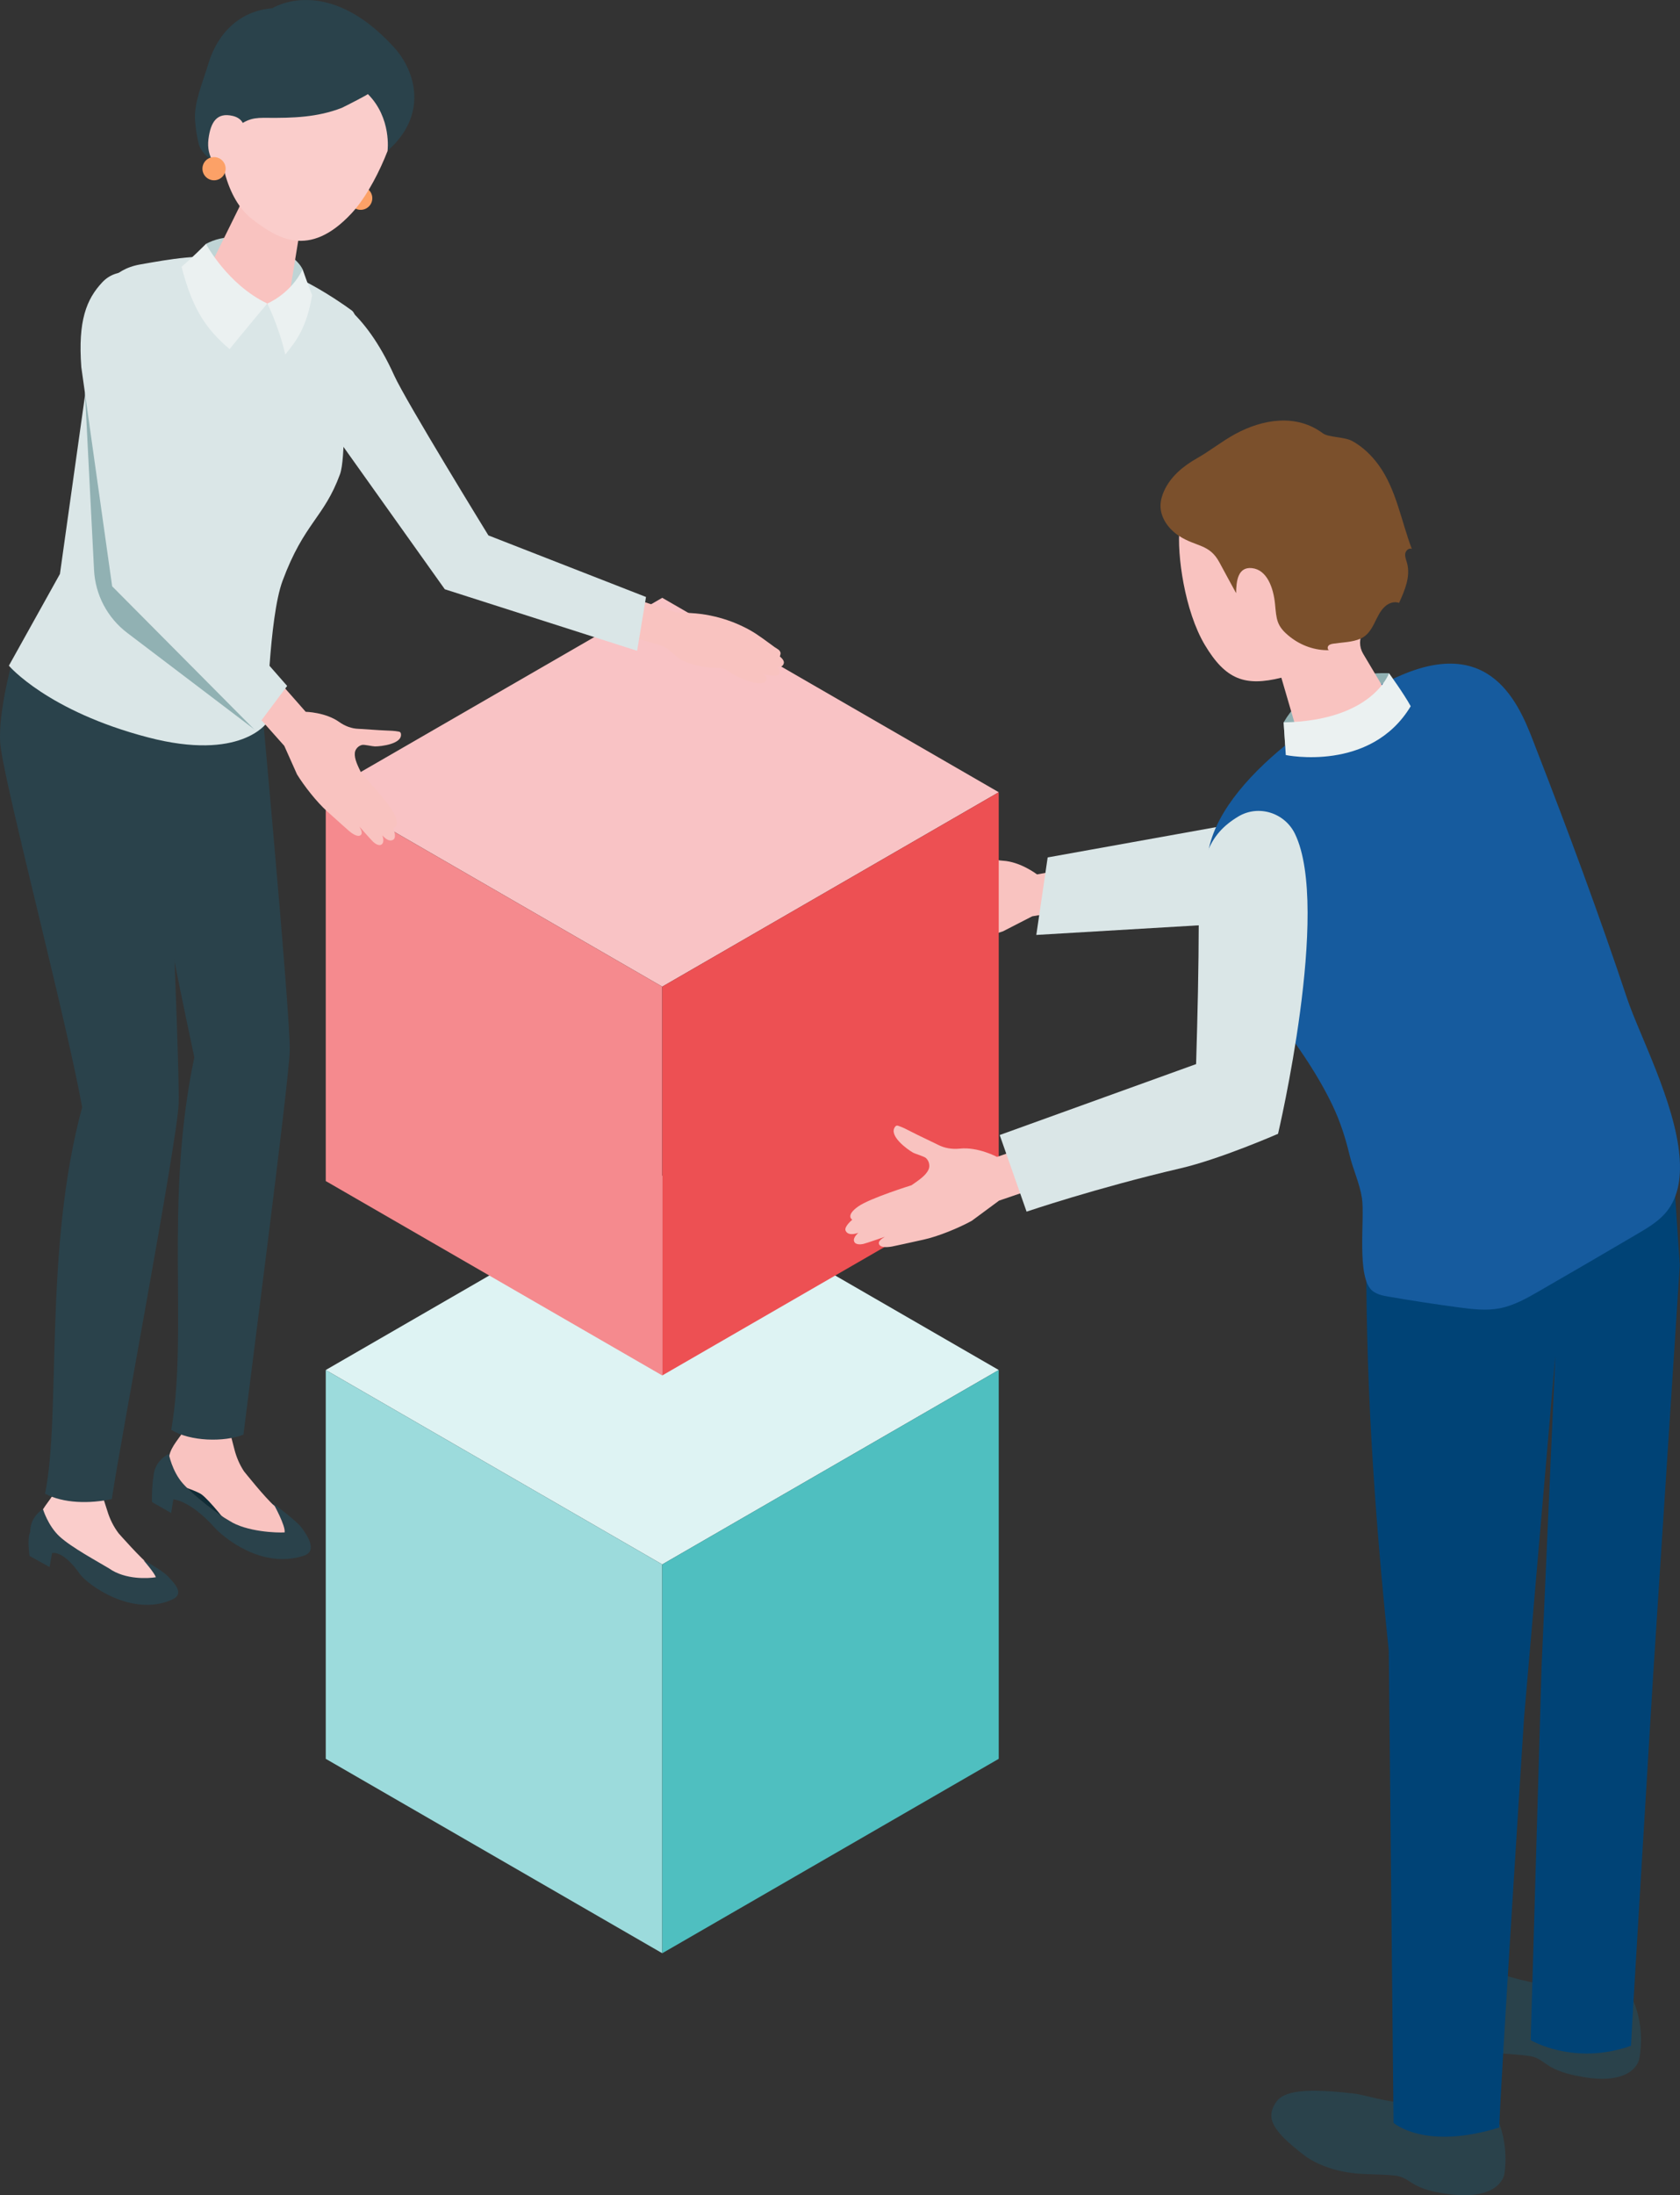
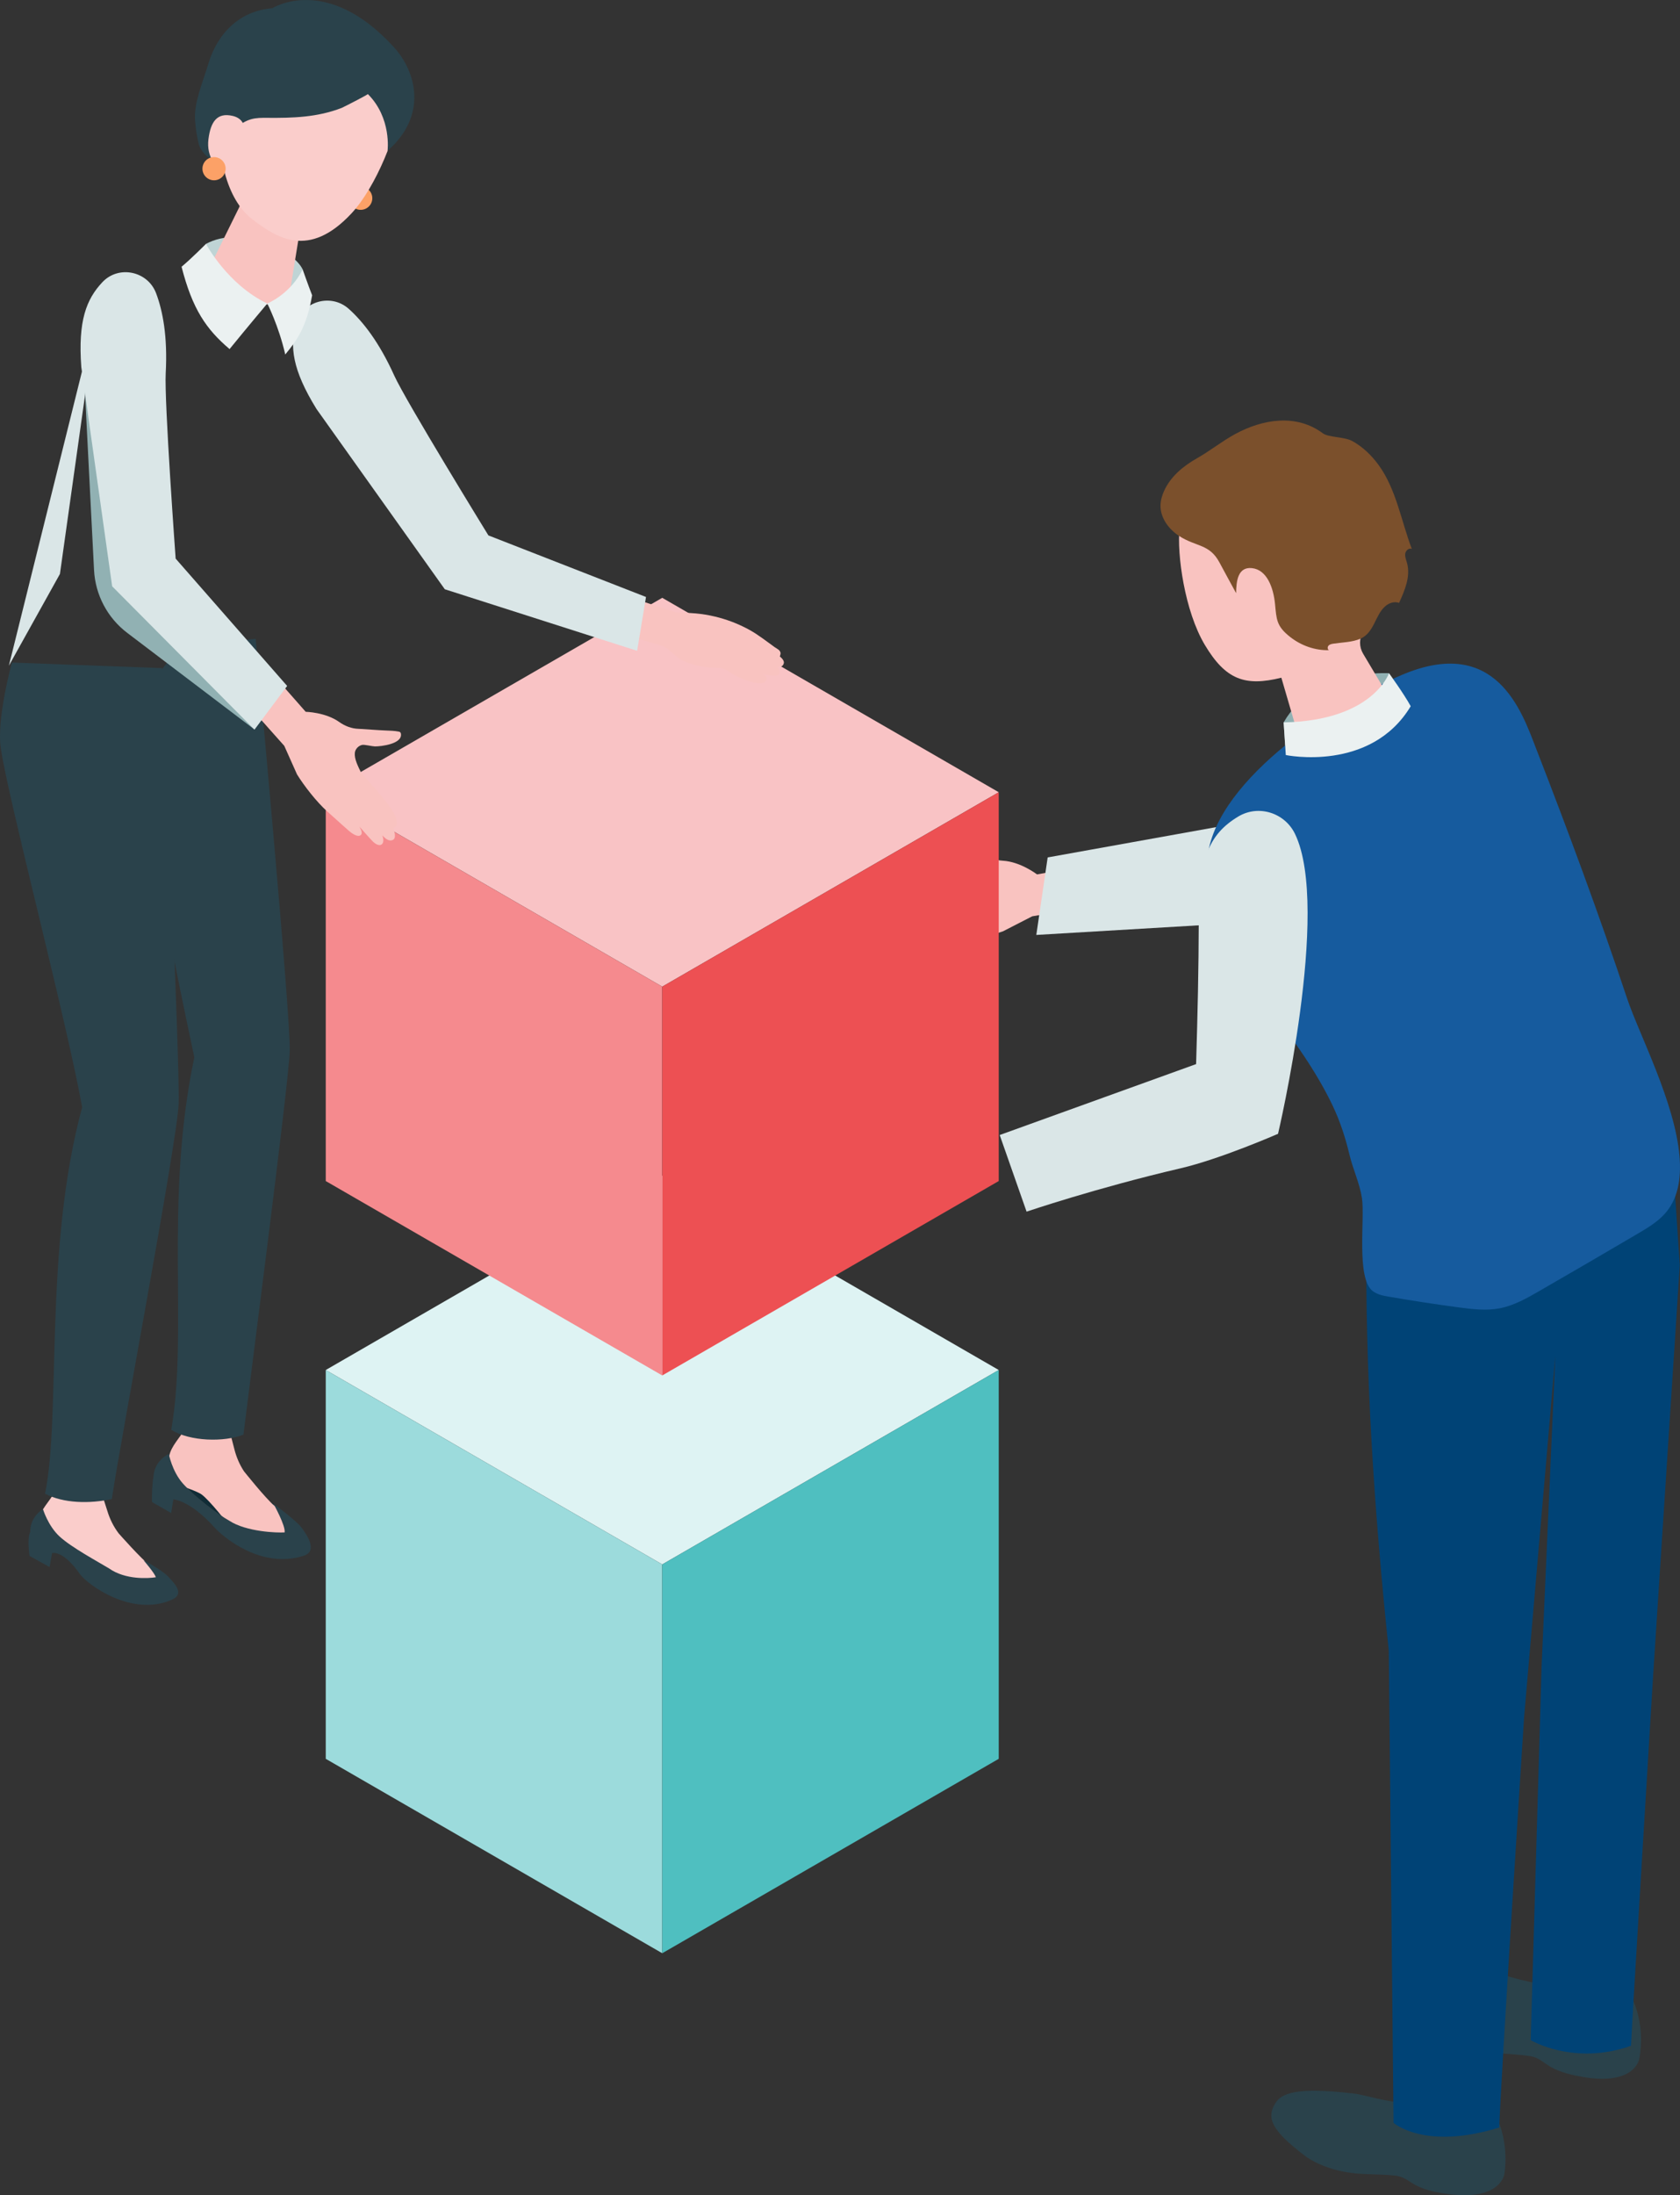
<svg xmlns="http://www.w3.org/2000/svg" id="_レイヤー_2" data-name="レイヤー 2" viewBox="0 0 346.945 453.019">
  <rect x="0" y="0" width="346.945" height="453.019" fill="#333333" stroke="none" />
  <defs>
    <style>
      .cls-1 {
        fill: #4fbfc0;
      }

      .cls-2 {
        fill: #def3f3;
      }

      .cls-3 {
        fill: #2a424b;
      }

      .cls-4 {
        fill: #f9c3c5;
      }

      .cls-5 {
        fill: #f58a8e;
      }

      .cls-6 {
        fill: #7b502c;
      }

      .cls-7 {
        fill: #facdcb;
      }

      .cls-8 {
        fill: #fca167;
      }

      .cls-9 {
        fill: #9cdbdc;
      }

      .cls-10 {
        clip-path: url(#clippath);
      }

      .cls-11 {
        fill: none;
      }

      .cls-12 {
        fill: #004376;
      }

      .cls-13 {
        fill: #165b9e;
      }

      .cls-14 {
        fill: #dae6e7;
      }

      .cls-15 {
        fill: #91b1b3;
      }

      .cls-16 {
        fill: #ed5053;
      }

      .cls-17 {
        fill: #bfd4d5;
      }

      .cls-18 {
        fill: #f9c3c0;
      }

      .cls-19 {
        fill: #ebf1f1;
      }

      .cls-20 {
        fill: #112c36;
      }
    </style>
    <clipPath id="clippath">
      <rect class="cls-11" width="346.945" height="453.019" />
    </clipPath>
  </defs>
  <g id="_レイヤー_1-2" data-name="レイヤー 1">
    <g class="cls-10">
      <path class="cls-18" d="M220.337,187.887l-7.165,1.207-6.026,3.094c-2.803,.996-7.107,1.996-10.078,2.152-3.227,.171-5.63,.33-6.422,.343-1.181,.019-2.504-.178-2.484-1.045,.015-.652,1.414-1.102,1.414-1.102,0,0-3.912,.687-4.477,.719-.566,.031-1.658-.049-1.75-.848-.092-.798,1.119-1.491,1.119-1.491-1.61,.278-2.293-.193-2.444-.856-.19-.836,1.663-1.914,1.663-1.914,0,0-1.276-1.022,1.603-2.42,2.588-1.256,11.147-2.456,11.147-2.456,1.583-.756,3.139-1.439,3.868-2.56,.446-.685,.355-1.703-.167-2.331-.321-.387-1.963-1.158-2.355-1.471-1.062-.845-4.318-4.149-2.695-5.653,.089-.083,.195-.155,.316-.168,.136-.015,.269,.046,.39,.11,.807,.42,1.573,1.008,2.299,1.544,1.545,1.141,3.143,2.208,4.706,3.323,.037,.026,.076,.055,.114,.084,1.215,.917,2.684,1.386,4.204,1.475,3.656,.213,7.045,2.823,7.045,2.823l15.957-2.789,.376,11.2-10.158-.97Z" />
      <path class="cls-14" d="M302.616,138.678c-6.775-1.494-11.558,.81-19.6,9.232-7.328,7.673-13.079,13.443-20.413,20.721l-46.245,8.313-2.345,15.994,50.871-3.008s38.509-25.2,43.553-40.954c1.433-4.474-1.233-9.286-5.821-10.298" />
      <polygon class="cls-2" points="67.273 282.721 136.763 322.841 206.252 282.721 136.763 242.601 67.273 282.721" />
      <polygon class="cls-9" points="136.763 322.84 67.273 282.72 67.273 362.96 136.763 403.08 136.763 322.84" />
      <polygon class="cls-1" points="136.763 322.84 206.253 282.72 206.253 362.96 136.763 403.08 136.763 322.84" />
      <polygon class="cls-4" points="67.273 163.487 136.763 203.607 206.252 163.487 136.763 123.367 67.273 163.487" />
      <polygon class="cls-5" points="136.763 203.607 67.273 163.487 67.273 243.727 136.763 283.847 136.763 203.607" />
      <polygon class="cls-16" points="136.763 203.607 206.253 163.487 206.253 243.727 136.763 283.847 136.763 203.607" />
      <path class="cls-15" d="M286.848,138.934s-15.377-1.002-21.757,10.141c.188,2.843,.446,6.741,.446,6.741,0,0,15.519,3.829,26.504-8.938-1.292-2.151-5.193-7.944-5.193-7.944" />
      <path class="cls-3" d="M337.248,412.782c2.698,6.097,1.262,12.16,1.262,12.16,0,0-.9,5.443-11.444,3.708-2.283-.403-4.694-.922-6.738-2.061-1.62-.903-2.404-1.967-4.37-2.276-2.89-.455-5.834-.421-8.71-.893-2.693-.442-5.389-1.309-7.768-2.658-.7-.397-1.376-.842-1.994-1.358-6.664-5.561-7.652-8.108-5.572-11.126,1.329-1.928,4.384-3.153,16.076-1.281,2.922,.468,6.72,2.167,11.171,2.395,1.493,.077,3.01-.144,4.37-.765,1.672-.764,4.097-.992,6.676-.485,3.599,.707,6.385,2.625,7.041,4.64" />
      <path class="cls-3" d="M337.347,414.174c.484-2.461-2.713-5.162-7.14-6.032s-8.408,.42-8.892,2.881c-.484,2.461,2.713,5.162,7.14,6.032,4.427,.87,8.408-.42,8.892-2.881" />
      <path class="cls-3" d="M308.892,436.533c2.958,5.975,1.785,12.095,1.785,12.095,0,0-.666,5.476-11.274,4.197-2.298-.304-4.73-.719-6.821-1.769-1.657-.833-2.486-1.861-4.464-2.086-2.907-.33-5.847-.169-8.74-.516-2.71-.326-5.44-1.077-7.875-2.322-.717-.366-1.411-.782-2.051-1.271-6.898-5.268-7.994-7.771-6.046-10.875,1.245-1.984,4.244-3.339,16.006-1.972,2.939,.342,6.807,1.875,11.264,1.912,1.495,.012,3.001-.274,4.333-.954,1.637-.835,4.05-1.167,6.649-.771,3.626,.551,6.492,2.347,7.234,4.332" />
      <path class="cls-3" d="M309.051,437.92c.377-2.48-2.933-5.04-7.393-5.719-4.461-.678-8.383,.782-8.76,3.262-.377,2.479,2.933,5.04,7.394,5.718,4.46,.679,8.382-.781,8.759-3.261" />
      <path class="cls-12" d="M283.89,249.388c-.52,.433-.935,.934-1.23,1.517-.444,.881-.464,1.907-.474,2.893-.301,29.486,1.544,57.384,4.622,86.875l.977,97.394s6.378,5.767,21.831,.977c.302-9.611,5.12-84.529,5.12-84.529l6.459-74.729-2.833,64.089-2.25,77.136s8.908,5.342,20.712,1.167c.096-3.059,4.579-76.537,4.579-76.537l5.497-84.551-1.32-19.812s-11.471,6.554-29.655,7.205c-5.828,.209-25.987-4.13-32.035,.905" />
      <path class="cls-13" d="M346.851,238.694c.385,4.697-.377,8.891-3.134,11.882-1.548,1.679-3.546,2.864-5.514,4.023-6.756,3.974-13.531,7.918-20.323,11.831-2.577,1.485-5.217,2.988-8.136,3.555-2.778,.539-5.644,.197-8.449-.178-4.833-.645-9.655-1.383-14.461-2.212-1.2-.207-2.454-.444-3.405-1.208-3.38-2.721-1.522-14.955-2.169-19.149-.474-3.072-1.837-5.886-2.549-8.852-.852-3.545-1.906-6.866-3.483-10.187-3.42-7.203-8.185-13.665-12.907-20.052-6.035-8.161-12.453-18.348-13.006-28.906-.774-15.414,22.636-32.456,40.108-39.928,19.571-8.371,24.877,7.629,27.732,14.973,6.647,17.097,13.034,34.307,18.847,51.708,2.482,7.431,9.93,21.496,10.849,32.7" />
      <path class="cls-18" d="M243.593,109.005c.493-4.654,4.038-11.8,17.881-14.849,13.843-3.049,19.755,6.046,22.664,18.055,1.653,6.824,.624,13.304-2.593,18.164-.9,1.359-.877,3.127-.042,4.527,2.284,3.831,6.362,10.691,6.362,10.691,.714,2.438-3.035,6.128-8.375,8.241-5.339,2.113-10.247,1.85-10.961-.588l-3.912-13.389c-7.481,1.843-11.489,.452-15.804-6.771-4.179-6.995-5.785-18.74-5.22-24.081" />
      <path class="cls-19" d="M286.848,138.934s-3.354,9.8-21.757,10.141l.446,6.741s17.543,3.647,25.796-10.076c-1.464-2.672-4.485-6.806-4.485-6.806" />
      <path class="cls-6" d="M255.277,122.408c-1.149-2.114-2.311-4.221-3.446-6.342-2.071-3.87-4.805-3.174-8.34-5.472-2.146-1.396-3.864-3.722-3.829-6.282,.014-1.019,.301-2.021,.717-2.952,1.351-3.023,3.959-5.168,6.781-6.767,2.775-1.571,5.152-3.518,7.938-5.03,5.658-3.068,12.599-4.234,18.085-.146,1.154,.861,4.447,.721,6.015,1.567,2.225,1.2,4.082,3.013,5.556,5.049,3.591,4.961,4.654,11.595,6.807,17.248-.589-.278-1.272,.338-1.361,.984-.09,.646,.19,1.276,.366,1.904,.773,2.759-.445,5.643-1.638,8.249-.981-.375-2.122,.027-2.903,.73-2.089,1.882-2.206,5.366-5.056,6.647-1.659,.745-3.802,.761-5.57,1.031-.371,.056-.771,.127-1.031,.399-.259,.272-.25,.814,.101,.947-2.884,.084-5.757-.941-8.019-2.714-2.869-2.247-2.824-3.63-3.138-6.819-.341-3.455-1.707-7.079-4.772-7.399-2.919-.305-3.239,2.712-3.263,5.168" />
-       <path class="cls-18" d="M213.463,245.332l-7.131,2.43-5.65,4.171c-2.702,1.487-6.939,3.228-9.953,3.884-3.274,.712-5.706,1.277-6.514,1.422-1.205,.216-2.592,.235-2.716-.655-.094-.669,1.263-1.363,1.263-1.363,0,0-3.888,1.355-4.462,1.482-.573,.126-1.704,.226-1.931-.575-.228-.802,.896-1.713,.896-1.713-1.601,.553-2.379,.184-2.644-.468-.333-.824,1.383-2.236,1.383-2.236,0,0-1.477-.833,1.236-2.744,2.438-1.717,10.996-4.372,10.996-4.372,1.495-1.038,2.973-1.997,3.532-3.266,.341-.775,.079-1.802-.56-2.357-.393-.342-2.201-.857-2.656-1.112-1.227-.688-5.109-3.525-3.699-5.335,.077-.1,.173-.191,.294-.225,.138-.038,.283,.003,.418,.048,.896,.295,1.777,.769,2.61,1.196,1.771,.91,3.584,1.735,5.369,2.615,.043,.021,.087,.044,.132,.067,1.396,.736,2.977,.971,4.547,.808,3.777-.392,7.68,1.714,7.68,1.714l15.863-5.516,2.253,11.398-10.556,.702Z" />
      <path class="cls-14" d="M255.712,168.508c-6.16,3.713-8.111,8.86-8.145,20.933-.031,11.001-.236,19.444-.554,30.151l-40.56,14.635,5.551,15.814s14.36-4.883,31.793-8.943c8.244-1.919,20.137-7.121,20.137-7.121,0,0,10.961-46.437,3.506-61.882-2.117-4.387-7.556-6.101-11.728-3.587" />
      <path class="cls-18" d="M139.574,126.367s2.915,.111,4.121,.222c1.33,.123,2.647,.34,3.938,.646,2.365,.56,4.646,1.421,6.782,2.557,.129,.068,.257,.138,.385,.208,1.846,1.02,3.486,2.347,5.188,3.554,.436,.309,1.22,.612,1.213,1.312,0,.03-.114,.633-.182,.583,.022,.016,.993,.741,.854,1.387-.112,.519-.514,.917-1.405,.787,0,0,.65,.471,.566,1.091s-.7,.739-1.015,.743c-.316,.005-2.48-.32-2.48-.32,0,0,.761,.272,.747,.771-.072,2.645-6.155-.267-7.019-.833-.541-.355-1.06-.758-1.664-.991-.85-.327-1.801-.292-2.722-.334-2.05-.092-4.055-.59-5.89-1.443-1.74-.81-2.578-2.414-4.368-3.052l-7.107-2.092,2.341-7.323,7.717,2.527Z" />
      <path class="cls-14" d="M72.029,63.741c-3.644-3.262-9.554-1.612-10.887,3.094-1.314,4.639-.826,9.396,4.22,17.568l26.495,37.2,39.719,12.703,1.833-11.11-32.546-12.706s-17.081-27.751-19.456-33.008c-3.113-6.891-6.463-11.132-9.378-13.741" />
      <path class="cls-8" d="M72.214,40.168c-.409,1.258,.279,2.609,1.537,3.018,1.257,.409,2.609-.279,3.018-1.537,.408-1.258-.28-2.609-1.537-3.018-1.258-.409-2.609,.279-3.018,1.537" />
      <path class="cls-20" d="M37.745,306.122c-2.221-2.52-2.887-6.086-2.887-6.086,0,0,1.645-.584,3.649,1.015,5.008,4.727,8.036,6.129,9.595,6.498,6.709,1.59,8.38,2.788,8.38,2.788,0,0,2.538,4.548,2.295,5.9-1.544,.098-7.88-.105-11.406-2.399-2.448-1.358-7.405-5.196-9.626-7.716" />
      <path class="cls-18" d="M38.865,293.594l-.551,1.047c-1.08,2.051-2.98,3.679-3.405,5.967-.515,2.772,.44,4.673,2.482,6.026,0,0,3.36,1.13,4.205,1.741,1.7,1.231,5.459,6.074,5.459,6.074,1.781,2.317,5.705,4.143,8.576,4.094,2.673-.047,3.056-.241,4.495-1.843,1.803-2.009-1.822-4.629-3.543-6.042-1.685-1.383-6.196-7.03-6.196-7.03-.915-1.391-1.597-2.976-2.015-4.68l-.938-3.617-8.569-1.737Z" />
      <path class="cls-3" d="M56.483,310.337s2.538,4.548,2.294,5.9c-1.543,.099-7.879-.105-11.405-2.399-2.448-1.357-7.405-5.196-9.626-7.716-2.221-2.519-2.887-6.086-2.887-6.086,0,0-2.863,1.268-3.142,4.466-.423,2.5-.329,5.465-.329,5.465l3.953,2.264,.464-2.813s3.416,.131,8.535,5.842c1.63,1.818,9.631,8.684,18.439,5.77,2.842-.94,.676-4.207-.49-5.764-1.166-1.557-5.806-4.929-5.806-4.929" />
      <path class="cls-7" d="M11.834,306.829l-.536,1.033c-1.049,2.024-2.977,3.65-3.331,5.894-.428,2.718,.056,5.213,2.451,6.078,1.043,.377,3.379,.244,4.379,.726,2.06,.991,6.416,6.517,6.416,6.517,1.961,2.232,5.44,3.883,8.449,3.781,2.803-.094,3.964-.243,5.409-1.836,1.81-1.996-2.099-4.49-3.961-5.839-1.824-1.322-6.611-6.757-6.611-6.757-1.015-1.343-1.795-2.879-2.303-4.537l-1.129-3.518-9.233-1.542Z" />
      <path class="cls-3" d="M29.632,321.968s2.355,2.717,2.545,3.52c-1.501,.253-6.277,.568-9.658-1.822-2.356-1.428-7.775-4.336-10.205-6.578-2.429-2.241-3.442-5.666-3.442-5.666,0,0-2.674,1.531-2.623,4.691-.698,1.352-.151,4.977-.151,4.977l4.142,2.293,.509-2.872s2.19-.782,5.778,4.36c1.376,1.971,10.67,8.981,18.998,5.237,2.686-1.208,.519-3.329-.78-4.735s-5.113-3.405-5.113-3.405" />
      <path class="cls-3" d="M52.802,131.836s7.287,78.051,7.036,85.087c-.252,7.037-8.392,69.431-9.561,79.14-3.938,1.559-10.97,1.439-14.91-.988,3.548-20.438-1.513-46.978,4.763-76.883-1.197-5.712-7.69-35.558-8.512-46.958-1.427-13.254-2.462-27.196-2.462-27.196l7.857-10.753,15.789-1.449Z" />
      <path class="cls-3" d="M33.524,137.878s3.677,82.064,3.372,89.895-12.25,70.783-13.801,81.58c-4.568,.995-10.036,.902-13.79-1.113,3.355-16.339-.316-50.524,7.665-79.737C13.69,210.333,1.651,164.744,.173,154.448c-.944-6.087,2.292-17.718,2.292-17.718l31.059,1.148Z" />
-       <path class="cls-14" d="M1.833,137.378l10.544-18.932,7.591-54.01c.397-4.727,3.382-8.865,8.893-9.844,12.666-2.25,24.439-4.44,43.75,9.449,2.644,1.902-.547,14.126-1.65,17.878-.001,.004,.427,12.744-.742,15.937-3.305,9.027-7.415,10.013-11.872,22.026-2.826,7.614-3.25,29.282-3.25,29.282,0,0-5.376,7.992-24.482,3.018-20.812-5.418-28.782-14.804-28.782-14.804" />
+       <path class="cls-14" d="M1.833,137.378l10.544-18.932,7.591-54.01" />
      <path class="cls-17" d="M62.506,55.605c-1.904-4.073-12.779-9.197-19.968-5.274-1.287,2.64-2.436,4.255-2.436,4.255l8.655,6.704,11.001,1.935s2.319-5.386,2.748-7.62" />
      <path class="cls-18" d="M56.895,40.463c-4.02-1.263-6.867,.327-7.483,2.286l-6.162,12.488c-.528,2.332,2.757,5.388,7.337,6.828,4.58,1.439,8.722,.716,9.25-1.615l2.332-14.347c.464-2.046-1.254-4.377-5.274-5.64" />
      <path class="cls-7" d="M68.71,5.869c-11.934-4.583-18.725,3.061-22.984,13.902-1.683,13.954,2.034,22.111,6.257,25.374,5.146,3.977,11.776,8.324,20.566-1.068,5.228-5.585,9.652-17.122,9.945-22.155,.254-4.384-1.85-11.47-13.784-16.053" />
      <path class="cls-3" d="M75.961,19.408c.092,.091-5.091,2.743-5.399,2.862-5.036,1.946-10.052,2.093-15.378,2.048-1.122-.01-2.261-.017-3.34,.291-.848,.242-1.633,.672-2.362,1.167-2.596,1.763-4.373,4.294-5.467,7.203-1.149-.237-2.646-1.958-2.967-3.236-.397-1.582-.634-3.206-.763-4.832-.296-3.729,1.653-8.048,2.707-11.647,1.851-6.319,6.463-11.036,13.236-11.562,0,0,11.216-7.205,25.121,8.038,4.584,5.026,7.057,14.061-1.315,21.379,0,0,.889-6.775-4.073-11.711" />
      <path class="cls-7" d="M50.309,28.853s1.378-4.11-2.294-4.943c-3.133-.711-4.504,1.119-4.968,4.814-.464,3.695,1.651,6.215,3.767,6.937,2.115,.722,3.495-6.808,3.495-6.808" />
      <path class="cls-19" d="M55.2,62.637s-4.114,4.884-7.791,9.4c-4.818-4.09-7.673-8.23-9.914-16.986,2.014-1.678,5.043-4.72,5.043-4.72,0,0,4.431,8.388,12.662,12.306" />
      <path class="cls-19" d="M55.2,62.637s4.723-1.896,7.306-7.032c0,0,1.225,3.495,1.954,5.328-1.129,6.549-3.136,9.298-5.551,12.221-1.355-5.934-3.709-10.517-3.709-10.517" />
      <path class="cls-8" d="M41.924,34.072c-.409,1.258,.279,2.609,1.537,3.018,1.257,.409,2.609-.279,3.017-1.537,.41-1.258-.279-2.609-1.536-3.018-1.258-.409-2.609,.279-3.018,1.537" />
      <path class="cls-18" d="M54.097,148.74l4.609,5.174,2.635,5.898c1.491,2.414,4.095,5.726,6.211,7.616,2.299,2.052,3.991,3.605,4.572,4.088,.867,.719,1.969,1.361,2.471,.705,.378-.494-.394-1.664-.394-1.664,0,0,2.5,2.846,2.901,3.207,.402,.361,1.262,.953,1.807,.414,.546-.539,.058-1.777,.058-1.777,1.032,1.167,1.821,1.225,2.329,.822,.64-.509-.095-2.416-.095-2.416,0,0,1.559,.001,.252-2.757-1.174-2.478-6.824-8.479-6.824-8.479-.727-1.507-1.476-2.945-1.349-4.214,.077-.775,.752-1.478,1.515-1.634,.47-.095,2.151,.311,2.63,.313,1.294,.005,5.687-.509,5.378-2.597-.017-.114-.053-.232-.135-.313-.092-.093-.227-.126-.356-.152-.85-.169-1.771-.188-2.631-.223-1.83-.074-3.655-.234-5.483-.337-.044-.003-.089-.005-.135-.006-1.452-.043-2.824-.571-4.007-1.412-2.846-2.024-6.925-2.105-6.925-2.105l-10.204-11.598-6.964,8.106,8.134,5.341Z" />
      <path class="cls-15" d="M17.541,80.841l1.88,36.8c.261,5.119,2.769,9.863,6.853,12.961l26.316,19.969-25.324-33.201-9.725-36.529Z" />
      <path class="cls-14" d="M32.232,60.503c-1.731-4.574-7.736-5.833-11.087-2.272-3.305,3.511-5.064,7.958-4.353,17.536l6.369,45.225,29.395,29.579,6.746-9.015-23.027-26.276s-2.368-32.5-2.053-38.26c.413-7.55-.605-12.858-1.99-16.517" />
    </g>
  </g>
</svg>